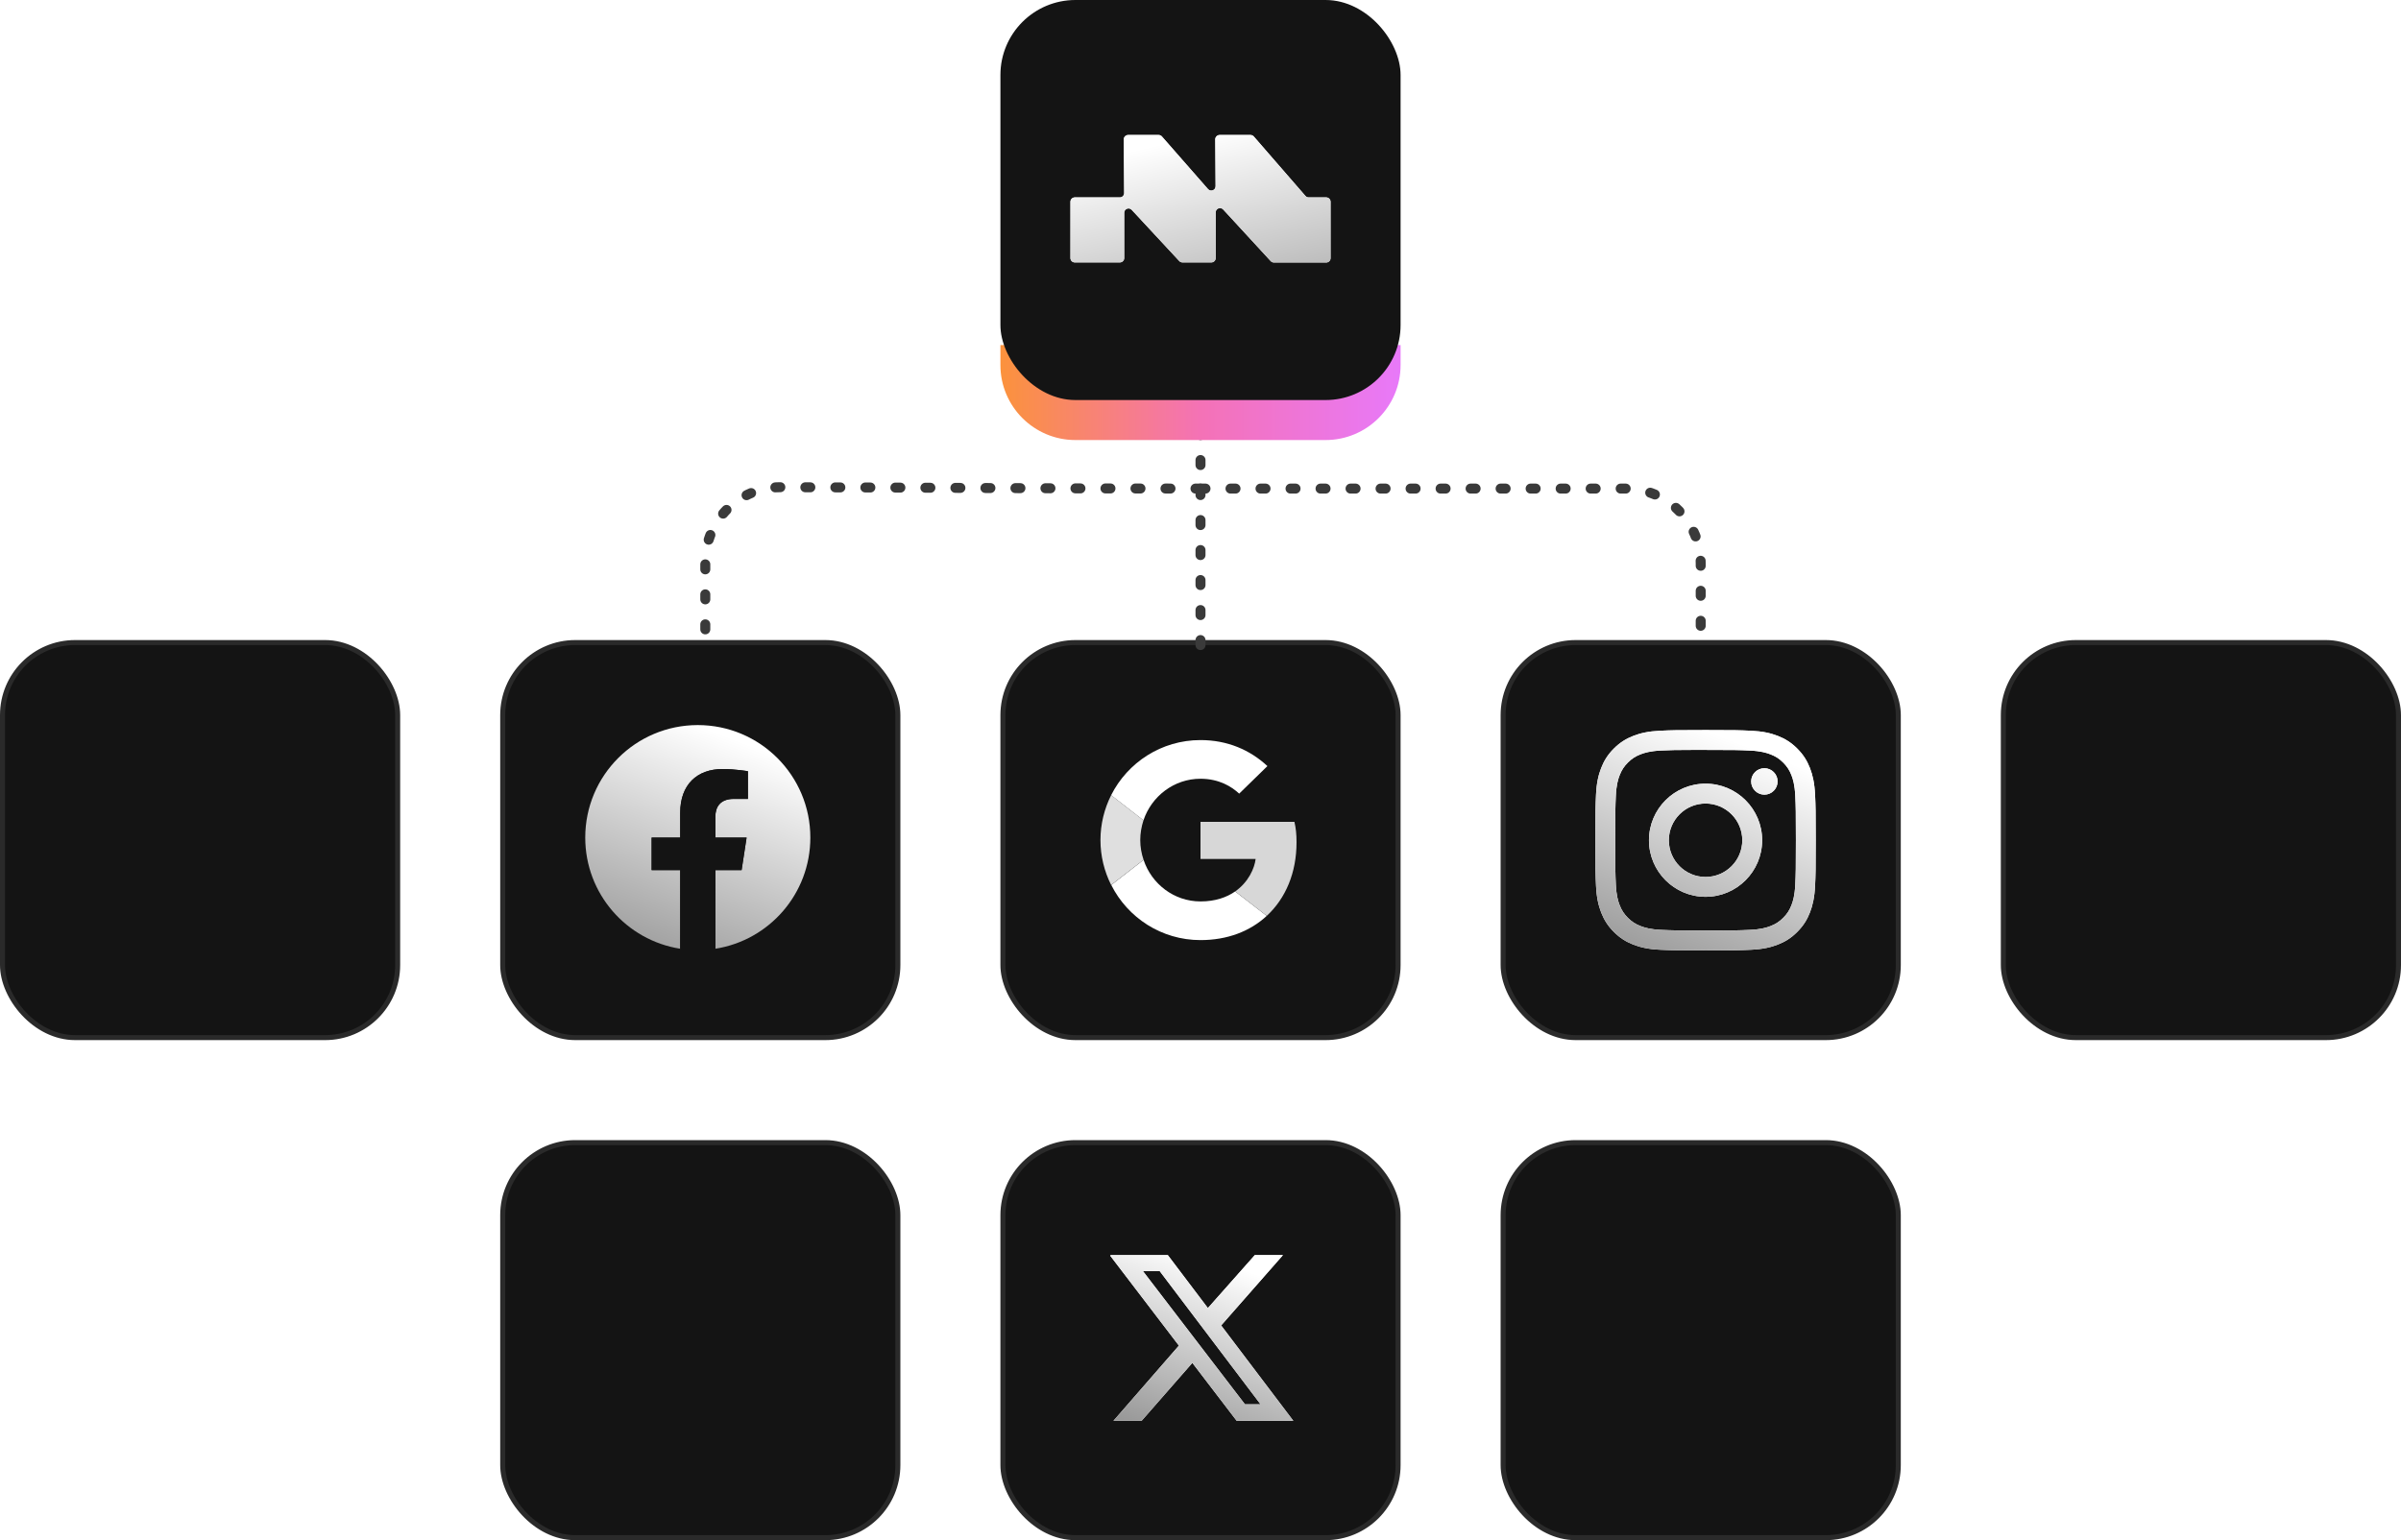
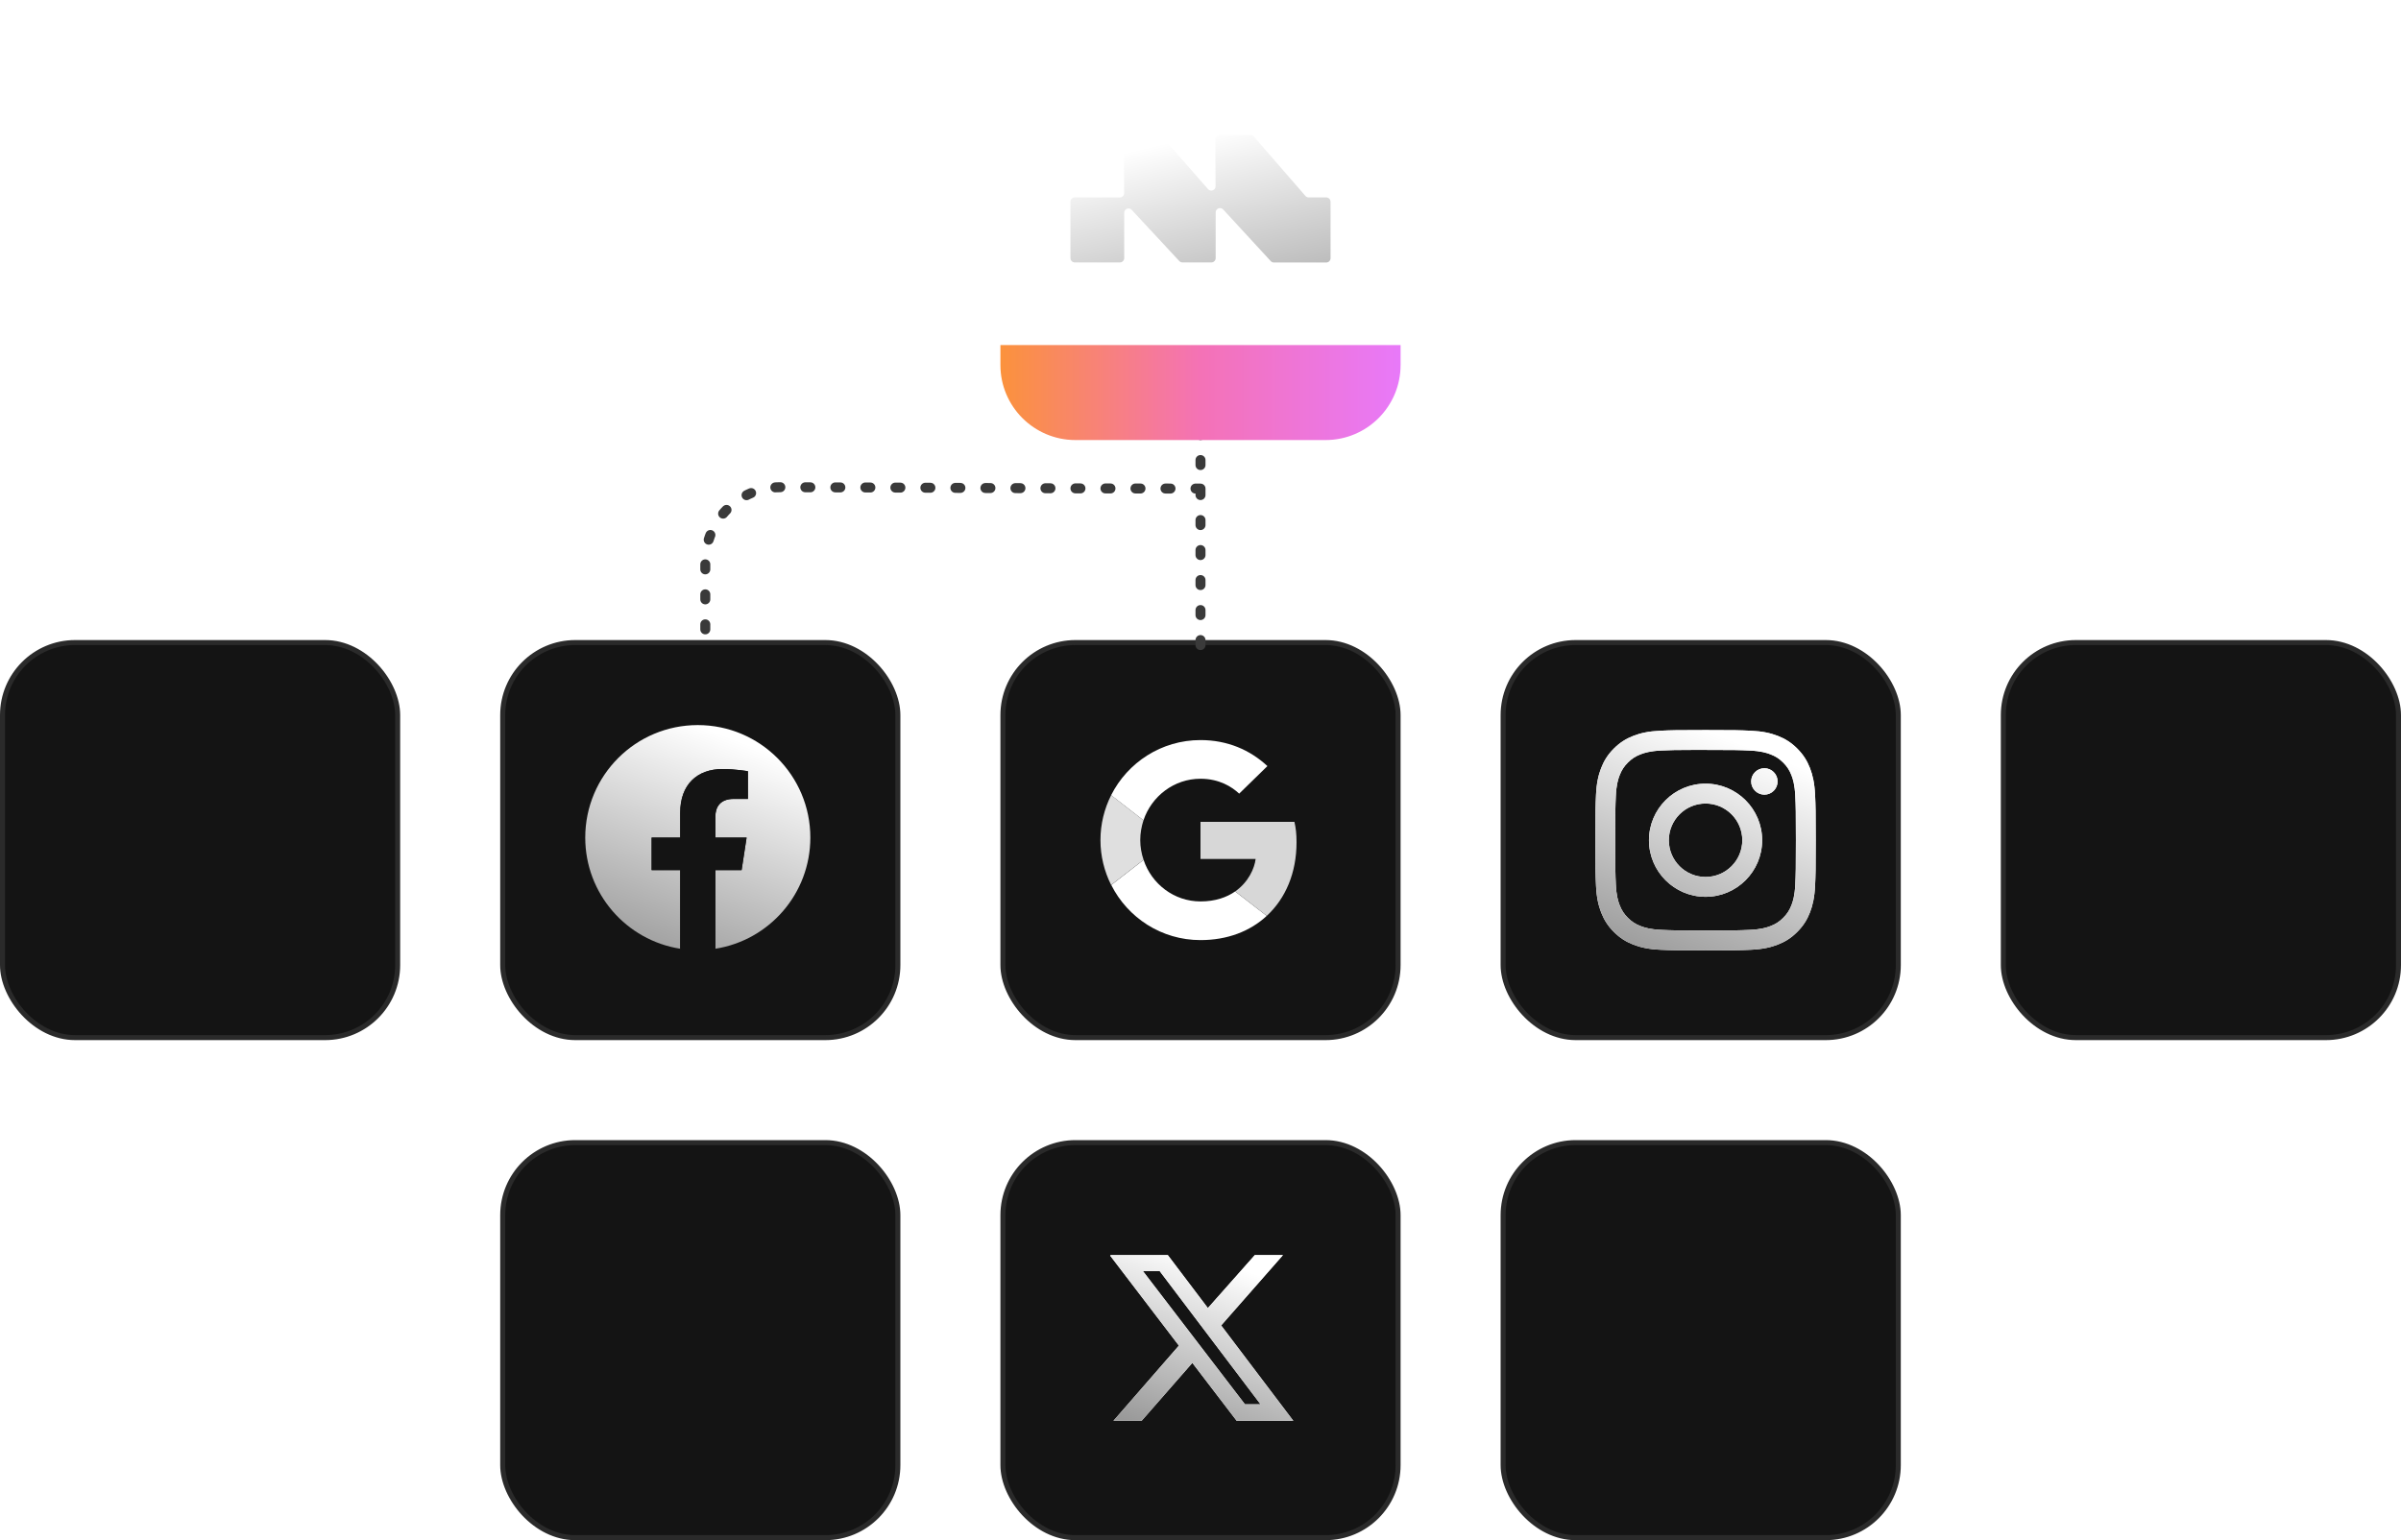
<svg xmlns="http://www.w3.org/2000/svg" width="480" height="308" viewBox="0 0 480 308" fill="none">
  <rect x="100.5" y="128.5" width="79" height="79" rx="14.5" fill="#141414" stroke="#2A2A2A" />
  <rect x="100.5" y="228.5" width="79" height="79" rx="14.5" fill="#141414" stroke="#2A2A2A" />
  <rect x="300.5" y="128.5" width="79" height="79" rx="14.5" fill="#141414" stroke="#2A2A2A" />
  <rect x="300.5" y="228.5" width="79" height="79" rx="14.5" fill="#141414" stroke="#2A2A2A" />
  <rect x="400.5" y="128.5" width="79" height="79" rx="14.5" fill="#141414" stroke="#2A2A2A" />
  <rect x="200.5" y="128.5" width="79" height="79" rx="14.5" fill="#141414" stroke="#2A2A2A" />
  <rect x="200.5" y="228.5" width="79" height="79" rx="14.5" fill="#141414" stroke="#2A2A2A" />
  <rect x="0.5" y="128.5" width="79" height="79" rx="14.5" fill="#141414" stroke="#2A2A2A" />
  <path d="M240 86.001V129.001" stroke="#3A3A3A" stroke-width="2" stroke-linecap="round" stroke-dasharray="1 5" />
  <path d="M240 97.708C206.63 97.707 185.914 97.491 156.008 97.431C147.724 97.415 140.999 104.132 141 112.417L141 129.001" stroke="#3A3A3A" stroke-width="2" stroke-linecap="round" stroke-dasharray="1 5" />
-   <path d="M240 97.707L325 97.707C333.284 97.707 340 104.423 340 112.707L340 128" stroke="#3A3A3A" stroke-width="2" stroke-linecap="round" stroke-dasharray="1 5" />
  <g filter="url(#filter0_d_374_1258)">
    <path d="M200 65H280V69C280 77.284 273.284 84 265 84H215C206.716 84 200 77.284 200 69V65Z" fill="url(#paint0_linear_374_1258)" />
  </g>
-   <rect x="200" width="80" height="80" rx="15" fill="#141414" />
  <path d="M214.867 52.48H219.2H223.88C224.359 52.48 224.747 52.092 224.747 51.613V42.554C224.747 41.766 225.712 41.387 226.248 41.964L235.756 52.203C235.92 52.38 236.15 52.48 236.391 52.48H242.167C242.645 52.48 243.033 52.092 243.033 51.613V42.481C243.033 41.691 244.003 41.313 244.538 41.894L254.043 52.217C254.207 52.396 254.438 52.497 254.68 52.497H265.133C265.612 52.497 266 52.109 266 51.63V40.347C266 39.868 265.612 39.48 265.133 39.48H261.629C261.378 39.48 261.139 39.371 260.974 39.181L250.659 27.299C250.495 27.109 250.256 27 250.005 27H243.819C243.338 27 242.949 27.392 242.953 27.873L243.017 37.237C243.023 38.041 242.028 38.419 241.499 37.815L232.286 27.296C232.121 27.108 231.883 27 231.634 27H225.533C225.052 27 224.663 27.392 224.666 27.873L224.741 38.607C224.744 39.088 224.355 39.48 223.874 39.48H214.867C214.388 39.48 214 39.868 214 40.347V51.613C214 52.092 214.388 52.48 214.867 52.48Z" fill="white" />
  <path d="M214.867 52.48H219.2H223.88C224.359 52.48 224.747 52.092 224.747 51.613V42.554C224.747 41.766 225.712 41.387 226.248 41.964L235.756 52.203C235.92 52.38 236.15 52.48 236.391 52.48H242.167C242.645 52.48 243.033 52.092 243.033 51.613V42.481C243.033 41.691 244.003 41.313 244.538 41.894L254.043 52.217C254.207 52.396 254.438 52.497 254.68 52.497H265.133C265.612 52.497 266 52.109 266 51.63V40.347C266 39.868 265.612 39.48 265.133 39.48H261.629C261.378 39.48 261.139 39.371 260.974 39.181L250.659 27.299C250.495 27.109 250.256 27 250.005 27H243.819C243.338 27 242.949 27.392 242.953 27.873L243.017 37.237C243.023 38.041 242.028 38.419 241.499 37.815L232.286 27.296C232.121 27.108 231.883 27 231.634 27H225.533C225.052 27 224.663 27.392 224.666 27.873L224.741 38.607C224.744 39.088 224.355 39.48 223.874 39.48H214.867C214.388 39.48 214 39.868 214 40.347V51.613C214 52.092 214.388 52.48 214.867 52.48Z" fill="url(#paint1_linear_374_1258)" />
  <path d="M162 167.5C162 155.072 151.928 145 139.5 145C127.072 145 117 155.072 117 167.5C117 178.732 125.227 188.04 135.984 189.728V174.004H130.271V167.5H135.984V162.543C135.984 156.905 139.342 153.789 144.483 153.789C146.944 153.789 149.52 154.229 149.52 154.229V159.766H146.681C143.886 159.766 143.016 161.502 143.016 163.281V167.5H149.256L148.258 174.004H143.016V189.728C153.773 188.04 162 178.732 162 167.5Z" fill="url(#paint2_linear_374_1258)" />
  <path d="M148.258 174.004L149.256 167.5H143.016V163.281C143.016 161.502 143.886 159.766 146.681 159.766H149.52V154.229C149.52 154.229 146.944 153.789 144.483 153.789C139.342 153.789 135.984 156.905 135.984 162.543V167.5H130.271V174.004H135.984V189.728C137.131 189.908 138.305 190 139.5 190C140.695 190 141.869 189.908 143.016 189.728V174.004H148.258Z" fill="#141414" />
  <path d="M240 188C245.4 188 249.934 186.222 253.245 183.156L246.934 178.267C245.245 179.444 242.978 180.267 240 180.267C234.711 180.267 230.222 176.778 228.622 171.956L222.156 176.978C225.445 183.511 232.178 188 240 188V188Z" fill="white" />
  <path d="M228.622 171.956C228.2 170.711 227.956 169.378 227.956 168C227.956 166.622 228.2 165.289 228.6 164.044L222.133 159.022C220.778 161.733 220 164.778 220 168C220 171.222 220.778 174.267 222.133 176.978L228.622 171.956V171.956Z" fill="#DFDFDF" />
  <path d="M259.2 168.444C259.2 166.8 259.067 165.6 258.778 164.356H240V171.778H251.022C250.8 173.622 249.6 176.4 246.933 178.267L253.244 183.156C257.022 179.667 259.2 174.533 259.2 168.444V168.444Z" fill="#D7D7D7" />
  <path d="M240 155.733C243.756 155.733 246.289 157.356 247.733 158.711L253.378 153.2C249.911 149.978 245.4 148 240 148C232.178 148 225.422 152.489 222.133 159.022L228.6 164.044C230.222 159.222 234.711 155.733 240 155.733V155.733Z" fill="white" />
  <g clip-path="url(#clip0_374_1258)">
    <path d="M250.854 251H256.478L244.129 265.06L258.556 284.133H247.235L238.371 272.543L228.223 284.133H222.599L235.681 269.095L221.865 251H233.468L241.476 261.588L250.854 251ZM248.885 280.832H252.003L231.83 254.179H228.48L248.885 280.832Z" fill="white" />
    <path d="M250.854 251H256.478L244.129 265.06L258.556 284.133H247.235L238.371 272.543L228.223 284.133H222.599L235.681 269.095L221.865 251H233.468L241.476 261.588L250.854 251ZM248.885 280.832H252.003L231.83 254.179H228.48L248.885 280.832Z" fill="url(#paint3_linear_374_1258)" />
  </g>
  <g clip-path="url(#clip1_374_1258)">
    <path d="M340.97 146C334.987 146 334.236 146.026 331.886 146.133C329.541 146.241 327.94 146.612 326.539 147.157C325.09 147.719 323.861 148.472 322.636 149.697C321.411 150.922 320.658 152.151 320.094 153.599C319.547 155.001 319.176 156.602 319.07 158.947C318.965 161.297 318.938 162.048 318.938 168.031C318.938 174.015 318.964 174.763 319.071 177.113C319.178 179.459 319.55 181.06 320.094 182.46C320.657 183.909 321.41 185.139 322.635 186.363C323.859 187.589 325.088 188.343 326.536 188.906C327.938 189.451 329.539 189.822 331.884 189.929C334.234 190.036 334.984 190.062 340.967 190.062C346.951 190.062 347.699 190.036 350.049 189.929C352.395 189.822 353.997 189.451 355.399 188.906C356.848 188.343 358.075 187.589 359.299 186.363C360.524 185.139 361.277 183.909 361.842 182.461C362.383 181.06 362.755 179.458 362.865 177.114C362.971 174.764 362.998 174.015 362.998 168.031C362.998 162.048 362.971 161.297 362.865 158.947C362.755 156.602 362.383 155.001 361.842 153.6C361.277 152.151 360.524 150.922 359.299 149.697C358.073 148.472 356.848 147.719 355.398 147.157C353.993 146.612 352.391 146.241 350.046 146.133C347.696 146.026 346.948 146 340.963 146H340.97ZM338.994 149.97C339.58 149.969 340.235 149.97 340.97 149.97C346.852 149.97 347.549 149.991 349.872 150.097C352.02 150.195 353.186 150.554 353.962 150.856C354.991 151.255 355.724 151.732 356.494 152.503C357.265 153.274 357.743 154.009 358.143 155.037C358.444 155.813 358.804 156.978 358.901 159.126C359.007 161.449 359.03 162.147 359.03 168.026C359.03 173.906 359.007 174.603 358.901 176.926C358.803 179.074 358.444 180.24 358.143 181.015C357.743 182.044 357.265 182.776 356.494 183.546C355.723 184.317 354.991 184.795 353.962 185.194C353.187 185.497 352.02 185.855 349.872 185.953C347.55 186.059 346.852 186.082 340.97 186.082C335.087 186.082 334.39 186.059 332.068 185.953C329.92 185.854 328.754 185.495 327.977 185.194C326.949 184.794 326.214 184.317 325.443 183.546C324.672 182.775 324.195 182.042 323.795 181.014C323.493 180.238 323.134 179.072 323.036 176.924C322.931 174.602 322.909 173.904 322.909 168.021C322.909 162.137 322.931 161.443 323.036 159.121C323.134 156.973 323.493 155.807 323.795 155.031C324.194 154.002 324.672 153.268 325.443 152.497C326.214 151.726 326.949 151.248 327.977 150.848C328.754 150.545 329.92 150.187 332.068 150.089C334.1 149.997 334.888 149.969 338.994 149.965V149.97ZM352.73 153.628C351.27 153.628 350.086 154.811 350.086 156.271C350.086 157.731 351.27 158.915 352.73 158.915C354.189 158.915 355.373 157.731 355.373 156.271C355.373 154.812 354.189 153.627 352.73 153.627V153.628ZM340.97 156.717C334.722 156.717 329.656 161.783 329.656 168.031C329.656 174.279 334.722 179.343 340.97 179.343C347.218 179.343 352.282 174.279 352.282 168.031C352.282 161.783 347.218 156.717 340.97 156.717ZM340.97 160.688C345.025 160.688 348.313 163.975 348.313 168.031C348.313 172.087 345.025 175.375 340.97 175.375C336.914 175.375 333.626 172.087 333.626 168.031C333.626 163.975 336.914 160.688 340.97 160.688Z" fill="white" />
    <path d="M340.97 146C334.987 146 334.236 146.026 331.886 146.133C329.541 146.241 327.94 146.612 326.539 147.157C325.09 147.719 323.861 148.472 322.636 149.697C321.411 150.922 320.658 152.151 320.094 153.599C319.547 155.001 319.176 156.602 319.07 158.947C318.965 161.297 318.938 162.048 318.938 168.031C318.938 174.015 318.964 174.763 319.071 177.113C319.178 179.459 319.55 181.06 320.094 182.46C320.657 183.909 321.41 185.139 322.635 186.363C323.859 187.589 325.088 188.343 326.536 188.906C327.938 189.451 329.539 189.822 331.884 189.929C334.234 190.036 334.984 190.062 340.967 190.062C346.951 190.062 347.699 190.036 350.049 189.929C352.395 189.822 353.997 189.451 355.399 188.906C356.848 188.343 358.075 187.589 359.299 186.363C360.524 185.139 361.277 183.909 361.842 182.461C362.383 181.06 362.755 179.458 362.865 177.114C362.971 174.764 362.998 174.015 362.998 168.031C362.998 162.048 362.971 161.297 362.865 158.947C362.755 156.602 362.383 155.001 361.842 153.6C361.277 152.151 360.524 150.922 359.299 149.697C358.073 148.472 356.848 147.719 355.398 147.157C353.993 146.612 352.391 146.241 350.046 146.133C347.696 146.026 346.948 146 340.963 146H340.97ZM338.994 149.97C339.58 149.969 340.235 149.97 340.97 149.97C346.852 149.97 347.549 149.991 349.872 150.097C352.02 150.195 353.186 150.554 353.962 150.856C354.991 151.255 355.724 151.732 356.494 152.503C357.265 153.274 357.743 154.009 358.143 155.037C358.444 155.813 358.804 156.978 358.901 159.126C359.007 161.449 359.03 162.147 359.03 168.026C359.03 173.906 359.007 174.603 358.901 176.926C358.803 179.074 358.444 180.24 358.143 181.015C357.743 182.044 357.265 182.776 356.494 183.546C355.723 184.317 354.991 184.795 353.962 185.194C353.187 185.497 352.02 185.855 349.872 185.953C347.55 186.059 346.852 186.082 340.97 186.082C335.087 186.082 334.39 186.059 332.068 185.953C329.92 185.854 328.754 185.495 327.977 185.194C326.949 184.794 326.214 184.317 325.443 183.546C324.672 182.775 324.195 182.042 323.795 181.014C323.493 180.238 323.134 179.072 323.036 176.924C322.931 174.602 322.909 173.904 322.909 168.021C322.909 162.137 322.931 161.443 323.036 159.121C323.134 156.973 323.493 155.807 323.795 155.031C324.194 154.002 324.672 153.268 325.443 152.497C326.214 151.726 326.949 151.248 327.977 150.848C328.754 150.545 329.92 150.187 332.068 150.089C334.1 149.997 334.888 149.969 338.994 149.965V149.97ZM352.73 153.628C351.27 153.628 350.086 154.811 350.086 156.271C350.086 157.731 351.27 158.915 352.73 158.915C354.189 158.915 355.373 157.731 355.373 156.271C355.373 154.812 354.189 153.627 352.73 153.627V153.628ZM340.97 156.717C334.722 156.717 329.656 161.783 329.656 168.031C329.656 174.279 334.722 179.343 340.97 179.343C347.218 179.343 352.282 174.279 352.282 168.031C352.282 161.783 347.218 156.717 340.97 156.717ZM340.97 160.688C345.025 160.688 348.313 163.975 348.313 168.031C348.313 172.087 345.025 175.375 340.97 175.375C336.914 175.375 333.626 172.087 333.626 168.031C333.626 163.975 336.914 160.688 340.97 160.688Z" fill="url(#paint4_linear_374_1258)" />
  </g>
  <defs>
    <filter id="filter0_d_374_1258" x="168" y="37" width="144" height="83" filterUnits="userSpaceOnUse" color-interpolation-filters="sRGB">
      <feFlood flood-opacity="0" result="BackgroundImageFix" />
      <feColorMatrix in="SourceAlpha" type="matrix" values="0 0 0 0 0 0 0 0 0 0 0 0 0 0 0 0 0 0 127 0" result="hardAlpha" />
      <feOffset dy="4" />
      <feGaussianBlur stdDeviation="16" />
      <feComposite in2="hardAlpha" operator="out" />
      <feColorMatrix type="matrix" values="0 0 0 0 0.91 0 0 0 0 0.475 0 0 0 0 0.976 0 0 0 0.37 0" />
      <feBlend mode="normal" in2="BackgroundImageFix" result="effect1_dropShadow_374_1258" />
      <feBlend mode="normal" in="SourceGraphic" in2="effect1_dropShadow_374_1258" result="shape" />
    </filter>
    <linearGradient id="paint0_linear_374_1258" x1="200" y1="74.5" x2="280" y2="74.5" gradientUnits="userSpaceOnUse">
      <stop stop-color="#FB923C" />
      <stop offset="0.5" stop-color="#F472B6" />
      <stop offset="1" stop-color="#E879F9" />
    </linearGradient>
    <linearGradient id="paint1_linear_374_1258" x1="240" y1="27" x2="250.678" y2="73.004" gradientUnits="userSpaceOnUse">
      <stop stop-color="white" />
      <stop offset="1" stop-color="#999999" />
    </linearGradient>
    <linearGradient id="paint2_linear_374_1258" x1="139.5" y1="145" x2="122.156" y2="190" gradientUnits="userSpaceOnUse">
      <stop stop-color="white" />
      <stop offset="1" stop-color="#999999" />
    </linearGradient>
    <linearGradient id="paint3_linear_374_1258" x1="240.211" y1="251" x2="228.268" y2="285.105" gradientUnits="userSpaceOnUse">
      <stop stop-color="white" />
      <stop offset="1" stop-color="#999999" />
    </linearGradient>
    <linearGradient id="paint4_linear_374_1258" x1="340.968" y1="146" x2="323.805" y2="190.26" gradientUnits="userSpaceOnUse">
      <stop stop-color="white" />
      <stop offset="1" stop-color="#999999" />
    </linearGradient>
    <clipPath id="clip0_374_1258">
      <rect width="36.679" height="33.133" fill="white" transform="translate(222 251)" />
    </clipPath>
    <clipPath id="clip1_374_1258">
      <rect width="45" height="45" fill="white" transform="translate(318 146)" />
    </clipPath>
  </defs>
</svg>